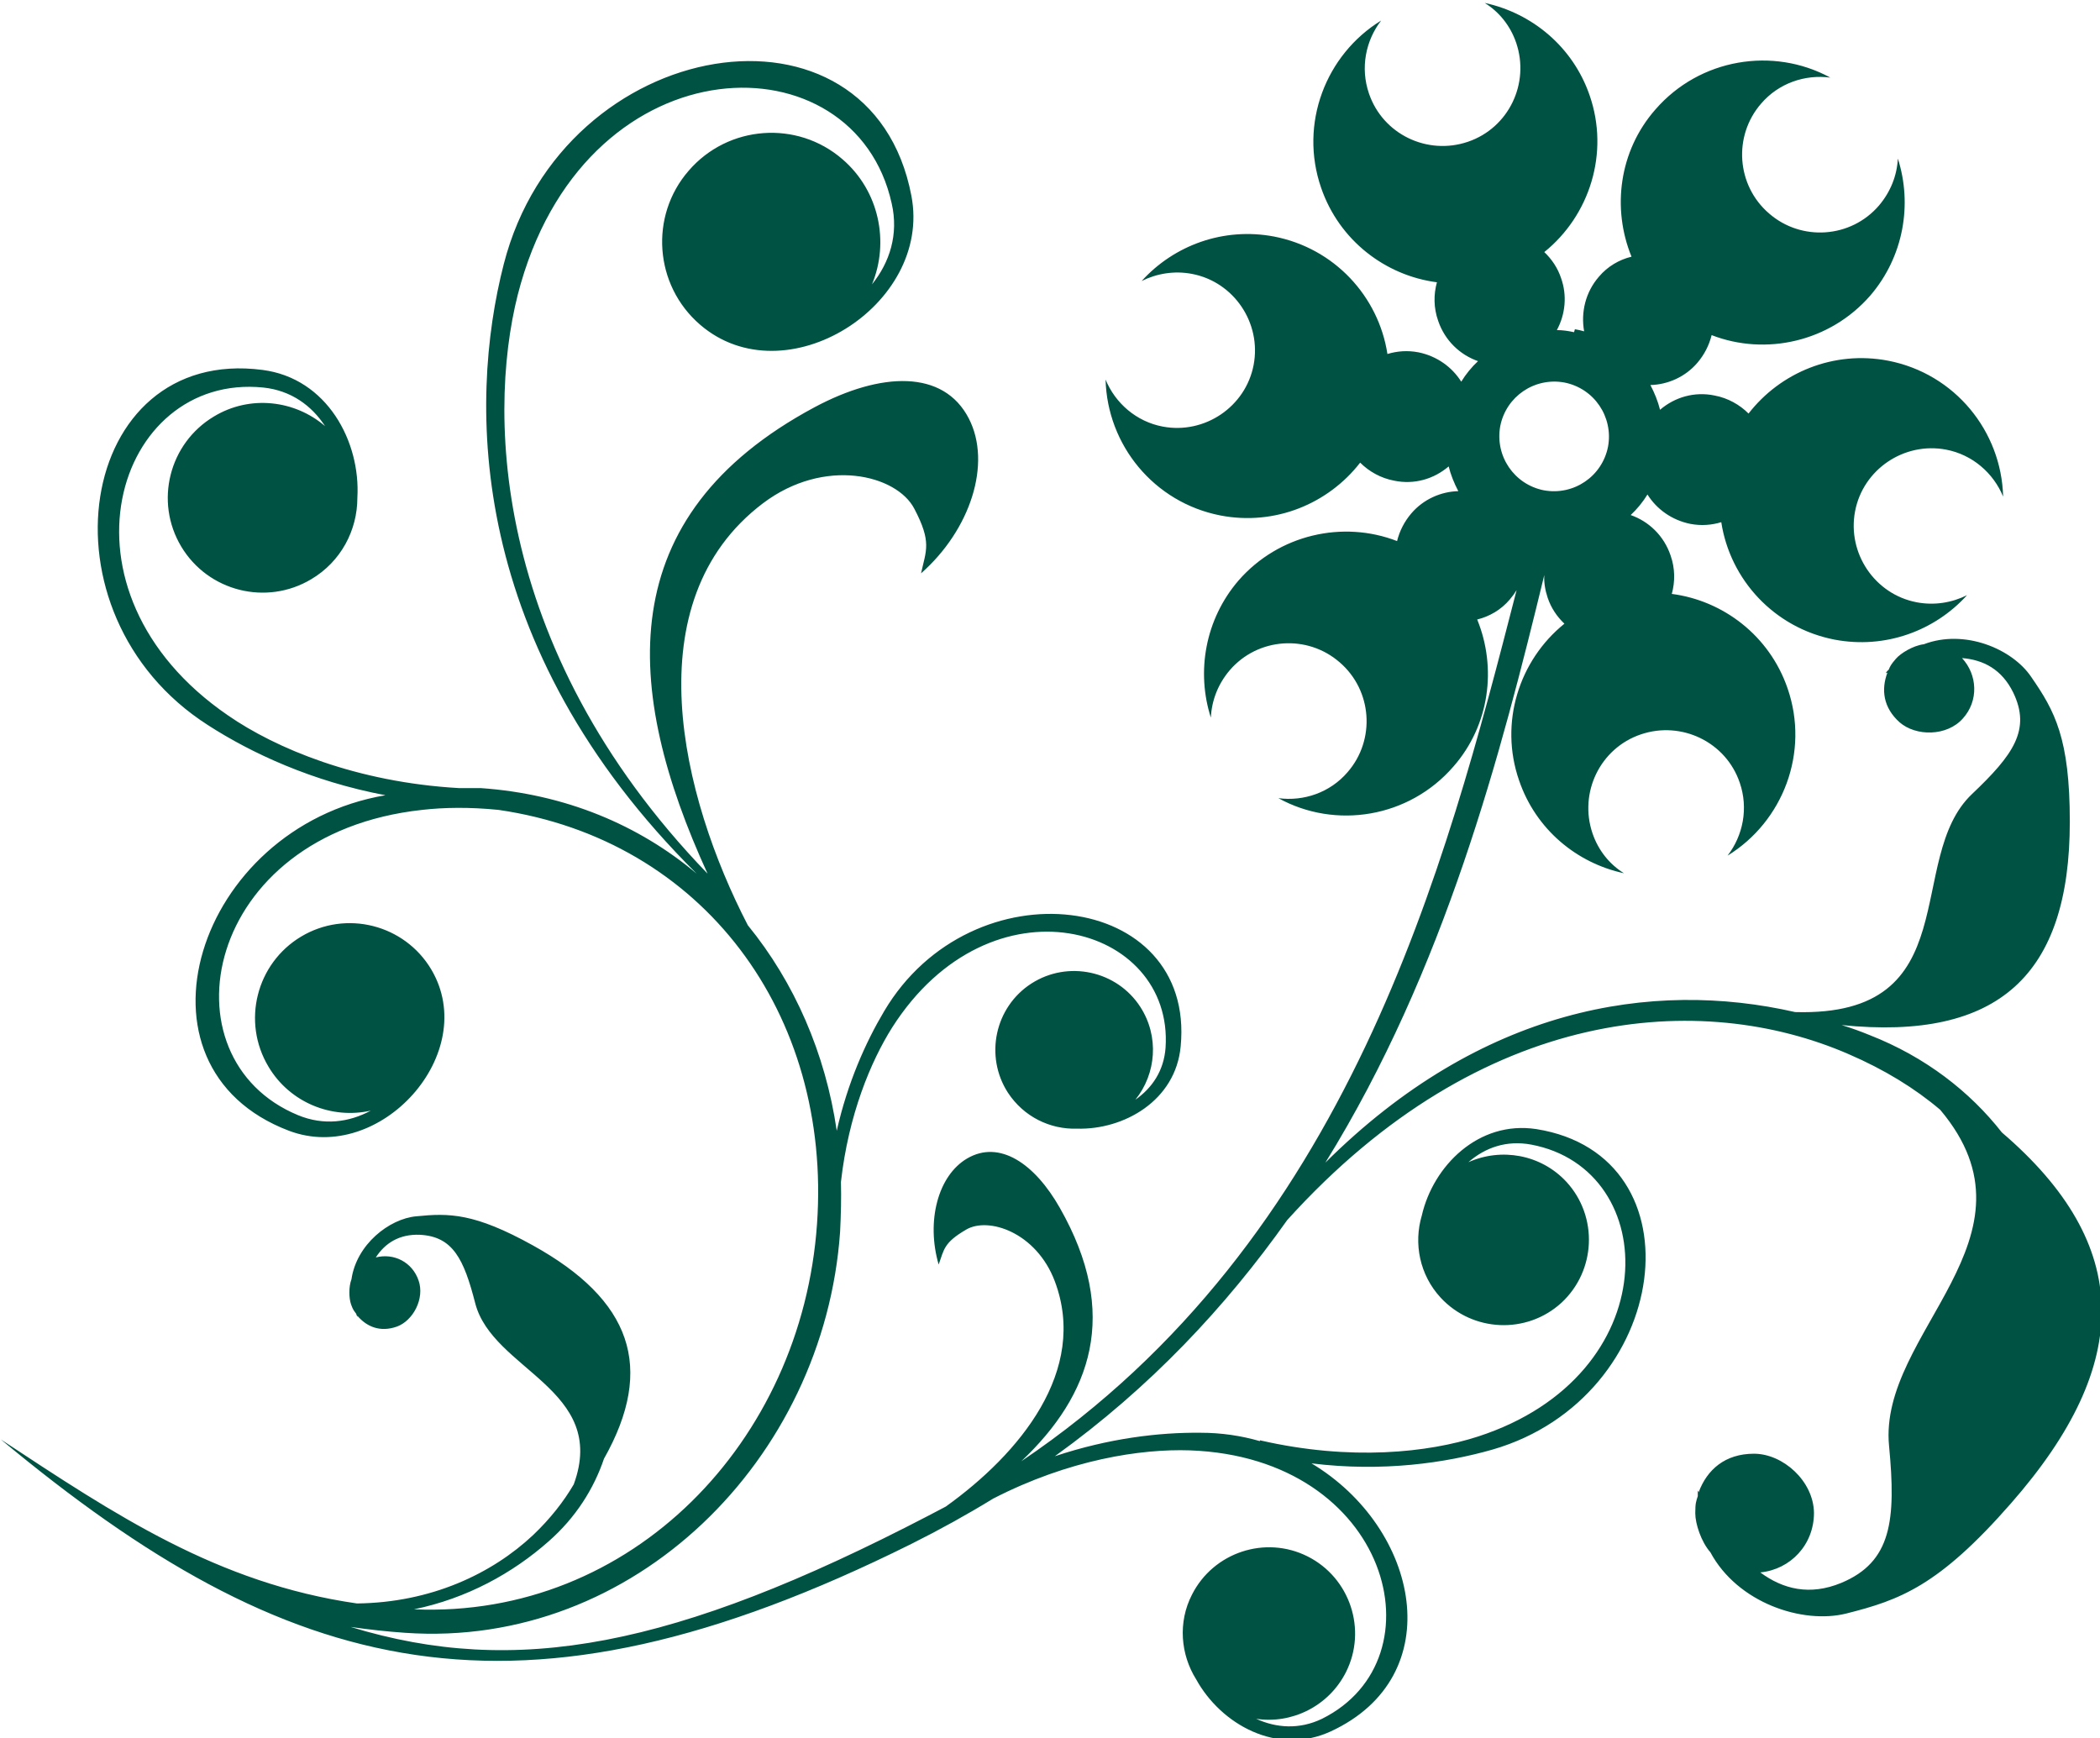
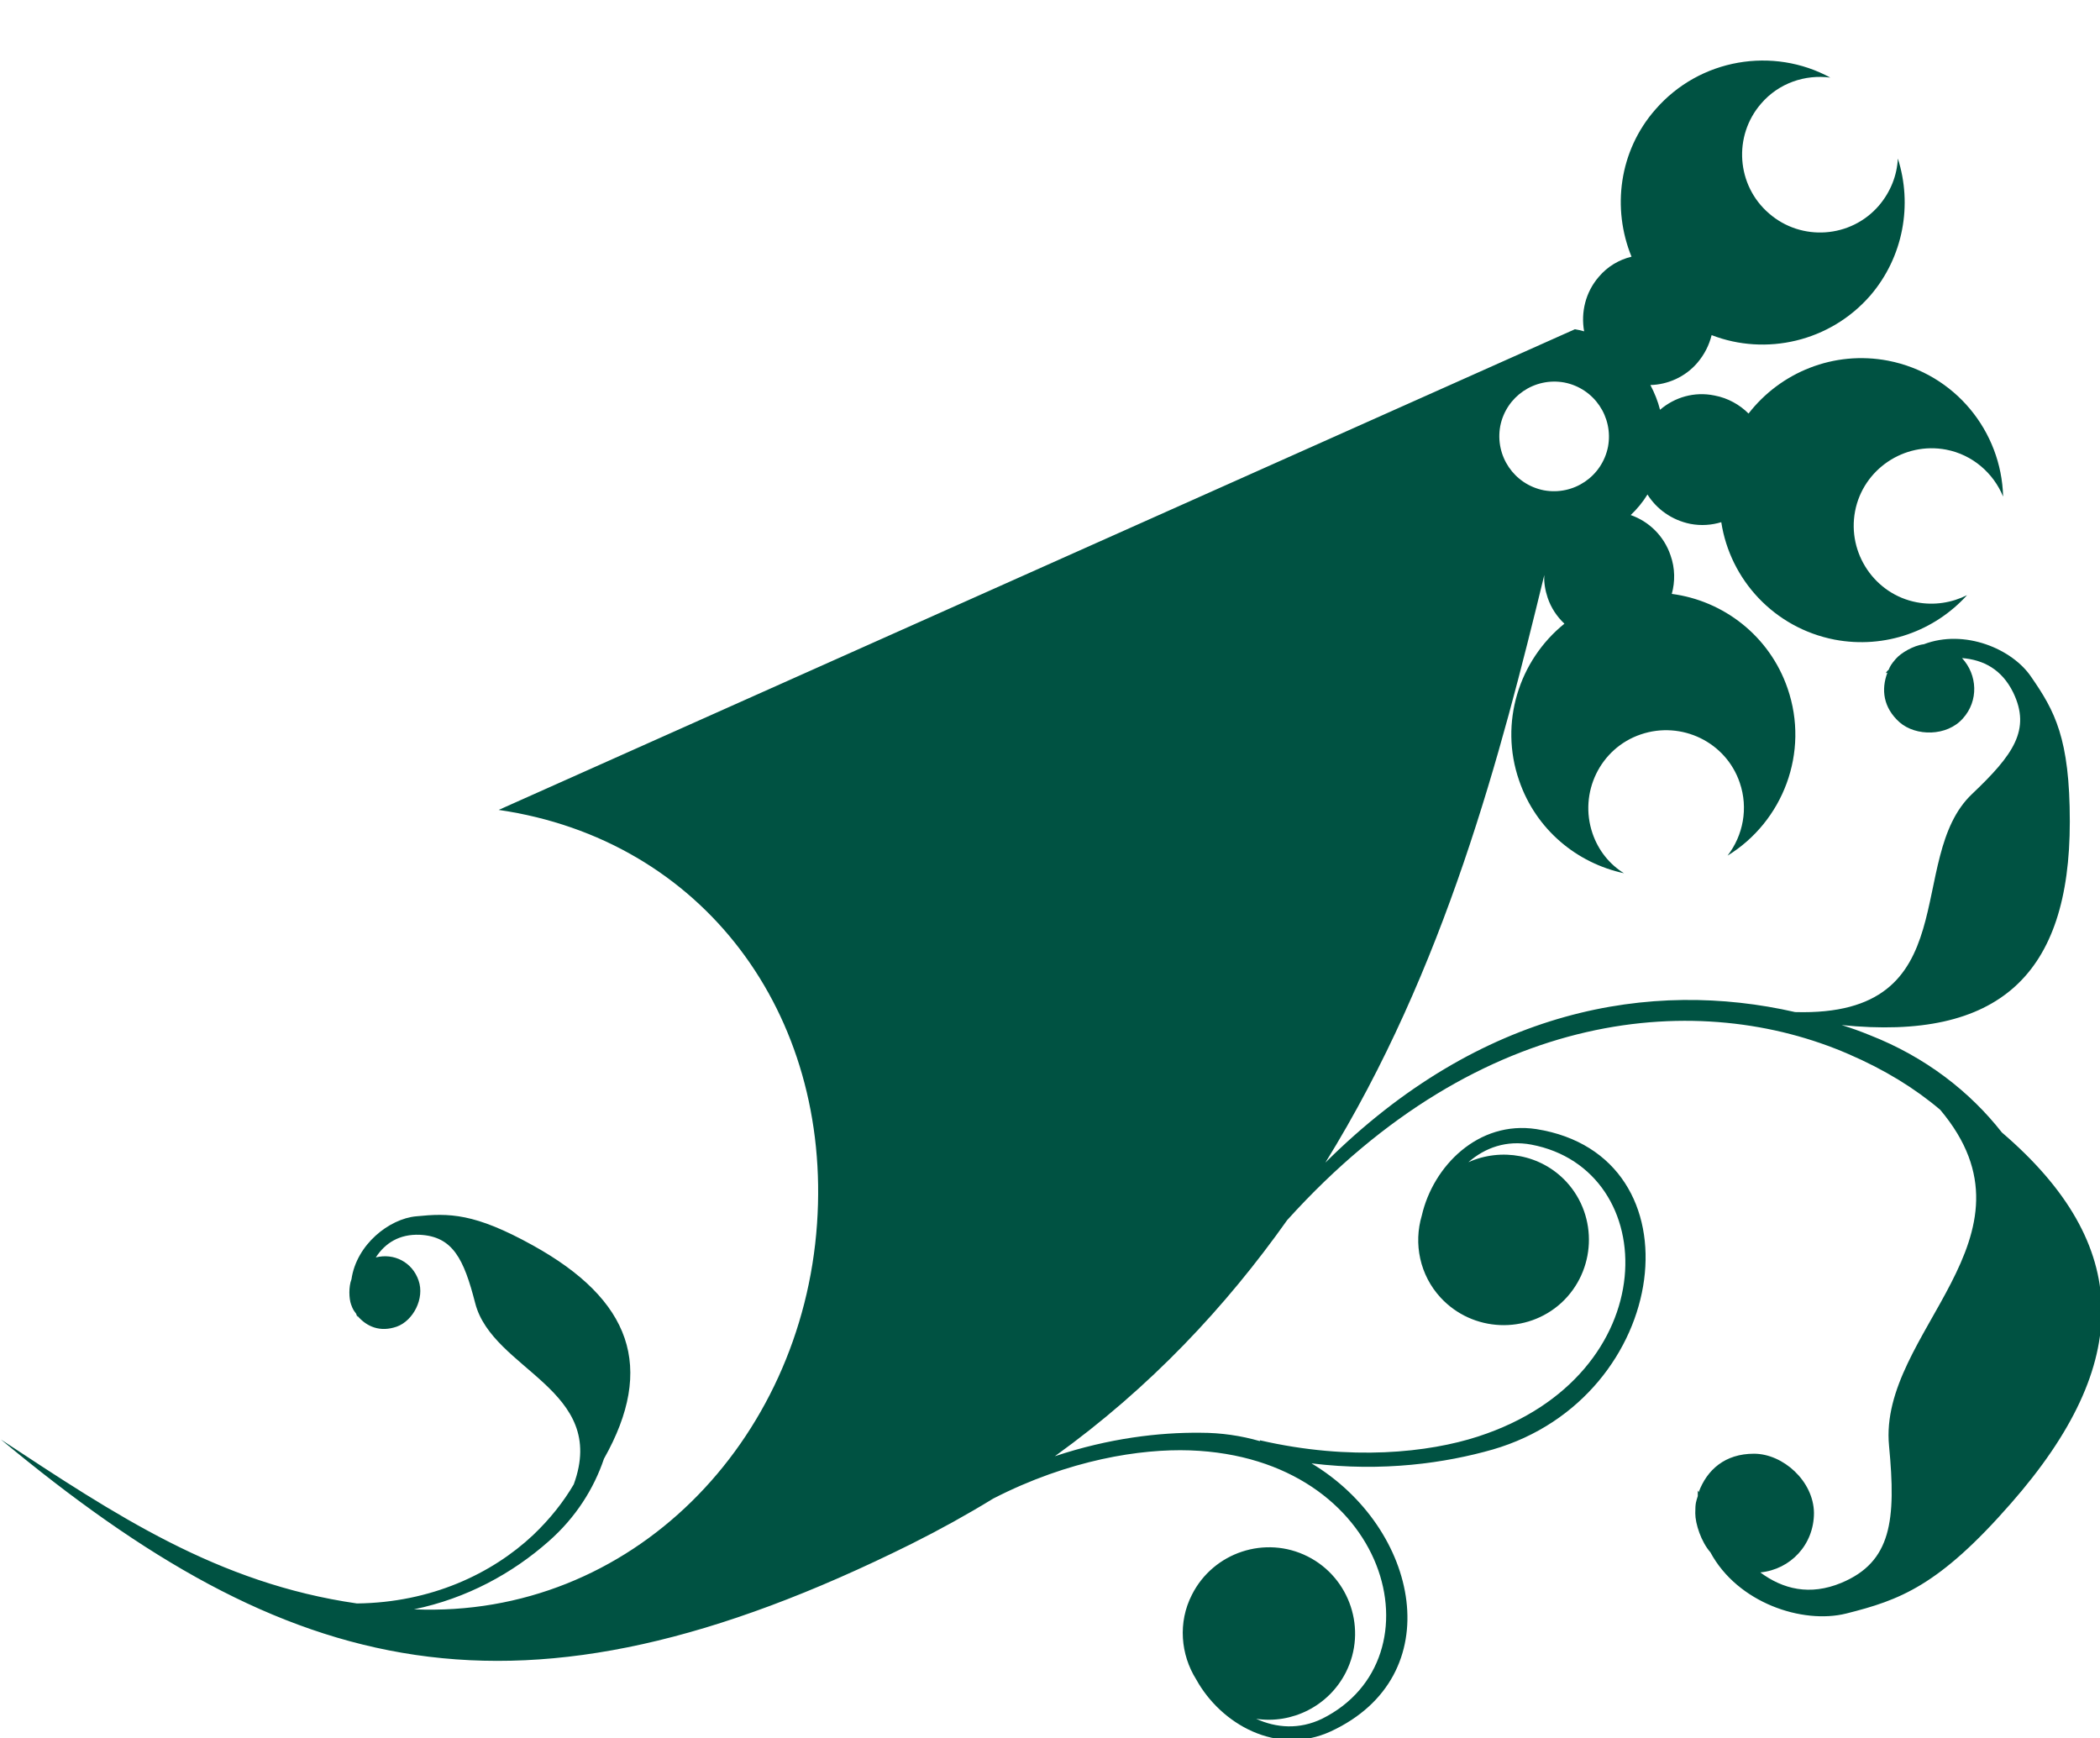
<svg xmlns="http://www.w3.org/2000/svg" id="Layer_1" version="1.1" viewBox="0 0 500.7 414.4">
-   <path d="M375.5,78.5c.7.1,1.5.3,2.2.5-.8-4.5.3-9.3,3.5-13,2.1-2.5,4.9-4.1,7.8-4.8-4.7-11.5-3-25.2,5.7-35.1,10.6-12.2,28.1-15,41.7-7.6-6-.8-12.3,1.3-16.5,6.2-6.7,7.7-5.9,19.5,1.9,26.2,7.7,6.7,19.5,5.9,26.2-1.9,2.8-3.3,4.3-7.2,4.5-11.2,3.5,10.9,1.4,23.4-6.6,32.7-9.6,11-24.9,14.4-37.8,9.4-.6,2.4-1.7,4.6-3.4,6.6-2.9,3.4-7.1,5.2-11.2,5.3,1,1.9,1.8,3.9,2.3,5.9,3.5-3,8.2-4.4,13-3.4,3.2.6,6,2.2,8.1,4.3,7.6-9.8,20.3-15.1,33.3-12.6,15.9,3.1,27,16.8,27.4,32.4-2.3-5.6-7.3-10-13.6-11.2-10-1.9-19.8,4.7-21.7,14.7-1.9,10,4.7,19.8,14.7,21.7,4.2.8,8.4.1,12-1.7-7.7,8.5-19.5,12.9-31.6,10.6-14.4-2.8-24.9-14.3-27-28-2.3.7-4.8.9-7.4.4-4.4-.9-8-3.5-10.2-7-1.1,1.8-2.5,3.5-4,4.9,4.3,1.5,7.9,4.9,9.5,9.6,1.1,3.1,1.1,6.3.3,9.2,12.3,1.6,23.3,10,27.6,22.5,5.3,15.3-1.1,31.8-14.3,39.9,3.7-4.8,5-11.3,2.9-17.4-3.3-9.7-13.9-14.8-23.6-11.5-9.7,3.3-14.8,13.9-11.5,23.6,1.4,4.1,4.1,7.4,7.5,9.5-11.2-2.4-21-10.4-25-22.1-4.8-13.8,0-28.7,10.8-37.4-1.8-1.7-3.2-3.8-4-6.2-.6-1.8-.9-3.6-.8-5.4-10.3,42.4-23.6,93.9-52.2,140.1,37.2-37,77.8-43.7,112-35.9,41.4,1.2,25.9-36.6,42.2-52,9.8-9.3,14.1-15.3,9.8-24.2-2.7-5.5-7.1-7.8-12.2-8.2,3.7,4,4,10.2.2,14.4-3.8,4.3-11.2,4.3-15.1.9-3.9-3.5-4.4-7.8-2.9-11.8-.1,0-.2,0-.4.1.2-.3.4-.6.7-.8.4-.9.5-1.2,1.7-2.6,1.2-1.4,4.2-3.2,6.7-3.5,9.7-3.7,21.1,1.1,25.6,7.8,5.6,8.1,9.2,14.6,9.2,34.5,0,36.5-16.9,52.3-54.4,48.5,2.3.7,4.5,1.5,6.7,2.4,13.3,5.2,23.9,13.5,31.5,23.2,31.3,26.8,31.4,55.1,2.2,88.4-17.3,19.8-26.6,23.1-39.3,26.3-10.4,2.6-25.9-2.5-32.4-14.6-2.2-2.5-3.6-6.8-3.6-9.3,0-2.5.2-2.8.6-4.1,0-.5,0-.9,0-1.4,0,.2.2.3.2.5,2-5.4,6.3-9.2,13.2-9.2,6.9,0,14.2,6.5,14.3,14.1,0,7.6-5.6,13.5-12.8,14.2,5.4,4,11.8,5.6,19.3,2.5,12-5,13.1-14.9,11.4-32.7-2.6-27,37.9-49.6,12.2-80.1-6-5.1-13.3-9.6-21.9-13.3-34.8-15.1-87.2-12-133.8,39.6-14.6,20.6-32.6,39.9-55.4,56.3,12.9-4.3,24.9-5.7,34.7-5.6,5,0,9.7.7,14.2,2v-.2c21.7,5,40.3,2.9,52-.9,45-14.6,44-63.7,12.7-69.6-5.9-1.1-11,.7-15,4.2,7.8-3.5,17.3-1.9,23.4,4.7,7.6,8.3,7,21.2-1.2,28.8-8.3,7.6-21.2,7-28.8-1.2-5-5.4-6.5-12.9-4.5-19.6,2.7-11.8,13.5-22.7,27.3-20.6,39.7,6.3,32.3,64-10.4,76.4-11.2,3.2-26.2,5.4-43.2,3.3,25.7,15.4,33.1,50.7,4.6,63.9-12.8,5.9-26.2-1.7-32.1-12.4-3.7-5.9-4.4-13.6-1-20.2,5.1-10.1,17.5-14.2,27.6-9.1,10.1,5.1,14.2,17.5,9.1,27.6-4.1,8.1-12.9,12.4-21.4,11.1,4.8,2.2,10.3,2.6,15.7,0,28.8-14.3,16.2-62.3-31.5-64-11.7-.4-28.8,2.2-46.9,11.5-6.2,3.8-12.7,7.4-19.5,10.8-94.3,46.9-148.6,32-217.1-24.9,27.2,17.9,51.6,34.3,84.9,39.1,17.7-.2,32.2-7.1,42-16.3,4.1-3.9,7.3-8,9.7-12.1,8.3-22.7-19.4-27.2-23.5-43.2-2.7-10.5-5.3-15.9-13.2-16.3-4.9-.2-8.3,2-10.5,5.4,4.3-1.1,8.7,1.1,10.2,5.5,1.5,4.3-1.3,9.6-5.2,11-4,1.4-7.2,0-9.4-2.6,0,.1,0,.2,0,.3-.1-.3-.2-.5-.3-.8-.5-.7-.7-.8-1.2-2.2s-.6-4.2.1-6c1.2-8.3,9-14.4,15.4-15,7.9-.8,13.9-.8,27.8,6.9,23.5,13,29.3,29.1,17,50.9-2.4,7.1-6.7,14-13.2,19.7-8.6,7.6-19.5,13.6-32.1,16.2,51.9,2.2,92.5-40,96.1-91.9,3.5-50.1-27.2-91.6-75.9-98.7h0c-6.9-.7-13.1-.6-18.3,0-52.3,5.7-62.3,59.3-29.5,72.8,6.1,2.5,12.1,1.7,17.3-1.1-9.3,2.1-19.3-1.9-24.4-10.5-6.4-10.7-2.9-24.6,7.8-31,10.7-6.4,24.6-2.9,31,7.8,11.9,20-12.2,46.7-33.9,38.5-40.1-15.2-22.2-72.3,23-80-17.5-3.3-31.9-10-42.3-16.7-41.6-26.6-31.3-90.5,13-84.7,15.4,2,23.4,17.1,22.6,30.5,0,7.7-3.9,15.2-11,19.4-10.7,6.4-24.6,2.9-31-7.8-6.4-10.7-2.9-24.6,7.8-31,8.6-5.2,19.3-3.9,26.5,2.3-3.2-4.9-8.1-8.5-14.7-9.2-35.2-3.6-51.8,48.5-8.4,78.2,11.3,7.8,30.5,15.9,55,17.3,1.7,0,3.5,0,5.2,0,20.2,1.4,37.7,8.8,51.5,20.4-54.8-54.3-54.5-112.2-46-145.3,14.1-55.1,87.6-66.8,97.2-16.3,5,26.1-30.1,48.2-50.4,30.7-10.9-9.4-12.1-25.9-2.7-36.7,9.4-10.9,25.9-12.1,36.7-2.7,8.7,7.5,11.2,19.7,7,29.8,4.2-5.2,6.4-11.9,4.7-19.3-8.8-39.8-71.6-39.1-88.4,19-8.2,28.2-8,86.4,44.5,140.8-20.2-44.1-23-85.2,25.5-111.2,15.9-8.5,30.8-9,36.8,2.7,5.5,10.7.4,26.5-11.4,36.9,1.2-5.5,2.6-7.4-1.6-15.4-4.2-8.1-21.4-12.4-36.1-1.3-30.9,23.4-19.5,69.9-3.6,100.6,11.1,13.6,18.5,30.5,21.2,49,2.6-11.5,6.9-21.1,11.3-28.5,20.9-35.3,74.3-28.6,70.7,8.4-1.2,12.9-13.5,19.9-24.7,19.6-6.4.2-12.7-2.8-16.5-8.6-5.6-8.7-3.1-20.4,5.6-26,8.7-5.6,20.4-3.1,26,5.6,4.5,7,3.8,15.9-1.2,22.1,4-2.8,6.8-6.9,7.2-12.4,2-29.4-41.7-41.7-65.2-4.8-5.1,8.1-10.4,20.8-12.2,36.8.1,3.9,0,7.9-.2,11.9-3.8,54.2-49.1,99.4-103.7,95.6-4.4-.3-8.8-.8-13-1.4,39.3,12,77,5.1,137.9-26.6,1.3-.7,2.7-1.4,4-2.1,17.6-12.6,34-32.4,26-53.7-4.4-11.7-15.9-15.5-21.2-12.3-5.3,3.1-5.2,4.7-6.5,8.3-3-10.3-.2-21.2,6.8-25.3,7.7-4.5,16.1,1.2,22.1,11.8,14.4,25.3,7.5,44.6-9.2,60.4,78.3-52.8,101.1-141.7,118.1-207.7-.5.8-1,1.5-1.6,2.2-2.1,2.5-4.9,4.1-7.8,4.8,4.7,11.5,3,25.2-5.7,35.1-10.6,12.2-28.1,15-41.7,7.5,6,.8,12.3-1.3,16.5-6.2,6.7-7.7,5.9-19.5-1.9-26.2-7.7-6.7-19.5-5.9-26.2,1.9-2.8,3.3-4.3,7.2-4.5,11.3-3.5-10.9-1.4-23.4,6.6-32.7,9.6-11,24.9-14.4,37.8-9.4.6-2.4,1.7-4.6,3.4-6.6,2.9-3.4,7.1-5.2,11.2-5.3-1-1.9-1.8-3.9-2.3-5.9-3.5,3-8.2,4.4-13,3.4-3.2-.6-6-2.2-8.1-4.3-7.6,9.8-20.3,15.1-33.3,12.6-15.9-3.1-27-16.8-27.4-32.4,2.3,5.6,7.3,10,13.6,11.2,10,1.9,19.8-4.7,21.7-14.7,1.9-10-4.7-19.8-14.7-21.7-4.2-.8-8.4-.1-12,1.7,7.7-8.5,19.5-12.9,31.6-10.6,14.4,2.8,24.9,14.3,27,28,2.3-.7,4.8-.9,7.4-.4,4.4.9,8,3.5,10.2,7,1.1-1.8,2.5-3.5,4-4.9-4.3-1.5-7.9-4.9-9.5-9.6-1.1-3.1-1.1-6.3-.3-9.2-12.3-1.6-23.3-10-27.6-22.5-5.3-15.3,1.1-31.8,14.3-39.9-3.7,4.8-5,11.3-2.9,17.4,3.3,9.7,13.9,14.8,23.6,11.5,9.7-3.3,14.8-13.9,11.5-23.6-1.4-4.1-4.1-7.4-7.5-9.5,11.2,2.4,21,10.4,25,22,4.8,13.8,0,28.7-10.8,37.4,1.8,1.7,3.2,3.8,4,6.2,1.5,4.2,1,8.7-1,12.4,1.4,0,2.7.2,4.1.5h0ZM373,91.2c7.1,1.4,11.7,8.2,10.4,15.3-1.4,7.1-8.2,11.7-15.3,10.4-7.1-1.4-11.7-8.2-10.4-15.3,1.4-7.1,8.2-11.7,15.3-10.4h0Z" fill="#005242" fill-rule="evenodd" />
+   <path d="M375.5,78.5c.7.1,1.5.3,2.2.5-.8-4.5.3-9.3,3.5-13,2.1-2.5,4.9-4.1,7.8-4.8-4.7-11.5-3-25.2,5.7-35.1,10.6-12.2,28.1-15,41.7-7.6-6-.8-12.3,1.3-16.5,6.2-6.7,7.7-5.9,19.5,1.9,26.2,7.7,6.7,19.5,5.9,26.2-1.9,2.8-3.3,4.3-7.2,4.5-11.2,3.5,10.9,1.4,23.4-6.6,32.7-9.6,11-24.9,14.4-37.8,9.4-.6,2.4-1.7,4.6-3.4,6.6-2.9,3.4-7.1,5.2-11.2,5.3,1,1.9,1.8,3.9,2.3,5.9,3.5-3,8.2-4.4,13-3.4,3.2.6,6,2.2,8.1,4.3,7.6-9.8,20.3-15.1,33.3-12.6,15.9,3.1,27,16.8,27.4,32.4-2.3-5.6-7.3-10-13.6-11.2-10-1.9-19.8,4.7-21.7,14.7-1.9,10,4.7,19.8,14.7,21.7,4.2.8,8.4.1,12-1.7-7.7,8.5-19.5,12.9-31.6,10.6-14.4-2.8-24.9-14.3-27-28-2.3.7-4.8.9-7.4.4-4.4-.9-8-3.5-10.2-7-1.1,1.8-2.5,3.5-4,4.9,4.3,1.5,7.9,4.9,9.5,9.6,1.1,3.1,1.1,6.3.3,9.2,12.3,1.6,23.3,10,27.6,22.5,5.3,15.3-1.1,31.8-14.3,39.9,3.7-4.8,5-11.3,2.9-17.4-3.3-9.7-13.9-14.8-23.6-11.5-9.7,3.3-14.8,13.9-11.5,23.6,1.4,4.1,4.1,7.4,7.5,9.5-11.2-2.4-21-10.4-25-22.1-4.8-13.8,0-28.7,10.8-37.4-1.8-1.7-3.2-3.8-4-6.2-.6-1.8-.9-3.6-.8-5.4-10.3,42.4-23.6,93.9-52.2,140.1,37.2-37,77.8-43.7,112-35.9,41.4,1.2,25.9-36.6,42.2-52,9.8-9.3,14.1-15.3,9.8-24.2-2.7-5.5-7.1-7.8-12.2-8.2,3.7,4,4,10.2.2,14.4-3.8,4.3-11.2,4.3-15.1.9-3.9-3.5-4.4-7.8-2.9-11.8-.1,0-.2,0-.4.1.2-.3.4-.6.7-.8.4-.9.5-1.2,1.7-2.6,1.2-1.4,4.2-3.2,6.7-3.5,9.7-3.7,21.1,1.1,25.6,7.8,5.6,8.1,9.2,14.6,9.2,34.5,0,36.5-16.9,52.3-54.4,48.5,2.3.7,4.5,1.5,6.7,2.4,13.3,5.2,23.9,13.5,31.5,23.2,31.3,26.8,31.4,55.1,2.2,88.4-17.3,19.8-26.6,23.1-39.3,26.3-10.4,2.6-25.9-2.5-32.4-14.6-2.2-2.5-3.6-6.8-3.6-9.3,0-2.5.2-2.8.6-4.1,0-.5,0-.9,0-1.4,0,.2.2.3.2.5,2-5.4,6.3-9.2,13.2-9.2,6.9,0,14.2,6.5,14.3,14.1,0,7.6-5.6,13.5-12.8,14.2,5.4,4,11.8,5.6,19.3,2.5,12-5,13.1-14.9,11.4-32.7-2.6-27,37.9-49.6,12.2-80.1-6-5.1-13.3-9.6-21.9-13.3-34.8-15.1-87.2-12-133.8,39.6-14.6,20.6-32.6,39.9-55.4,56.3,12.9-4.3,24.9-5.7,34.7-5.6,5,0,9.7.7,14.2,2v-.2c21.7,5,40.3,2.9,52-.9,45-14.6,44-63.7,12.7-69.6-5.9-1.1-11,.7-15,4.2,7.8-3.5,17.3-1.9,23.4,4.7,7.6,8.3,7,21.2-1.2,28.8-8.3,7.6-21.2,7-28.8-1.2-5-5.4-6.5-12.9-4.5-19.6,2.7-11.8,13.5-22.7,27.3-20.6,39.7,6.3,32.3,64-10.4,76.4-11.2,3.2-26.2,5.4-43.2,3.3,25.7,15.4,33.1,50.7,4.6,63.9-12.8,5.9-26.2-1.7-32.1-12.4-3.7-5.9-4.4-13.6-1-20.2,5.1-10.1,17.5-14.2,27.6-9.1,10.1,5.1,14.2,17.5,9.1,27.6-4.1,8.1-12.9,12.4-21.4,11.1,4.8,2.2,10.3,2.6,15.7,0,28.8-14.3,16.2-62.3-31.5-64-11.7-.4-28.8,2.2-46.9,11.5-6.2,3.8-12.7,7.4-19.5,10.8-94.3,46.9-148.6,32-217.1-24.9,27.2,17.9,51.6,34.3,84.9,39.1,17.7-.2,32.2-7.1,42-16.3,4.1-3.9,7.3-8,9.7-12.1,8.3-22.7-19.4-27.2-23.5-43.2-2.7-10.5-5.3-15.9-13.2-16.3-4.9-.2-8.3,2-10.5,5.4,4.3-1.1,8.7,1.1,10.2,5.5,1.5,4.3-1.3,9.6-5.2,11-4,1.4-7.2,0-9.4-2.6,0,.1,0,.2,0,.3-.1-.3-.2-.5-.3-.8-.5-.7-.7-.8-1.2-2.2s-.6-4.2.1-6c1.2-8.3,9-14.4,15.4-15,7.9-.8,13.9-.8,27.8,6.9,23.5,13,29.3,29.1,17,50.9-2.4,7.1-6.7,14-13.2,19.7-8.6,7.6-19.5,13.6-32.1,16.2,51.9,2.2,92.5-40,96.1-91.9,3.5-50.1-27.2-91.6-75.9-98.7h0h0ZM373,91.2c7.1,1.4,11.7,8.2,10.4,15.3-1.4,7.1-8.2,11.7-15.3,10.4-7.1-1.4-11.7-8.2-10.4-15.3,1.4-7.1,8.2-11.7,15.3-10.4h0Z" fill="#005242" fill-rule="evenodd" />
</svg>